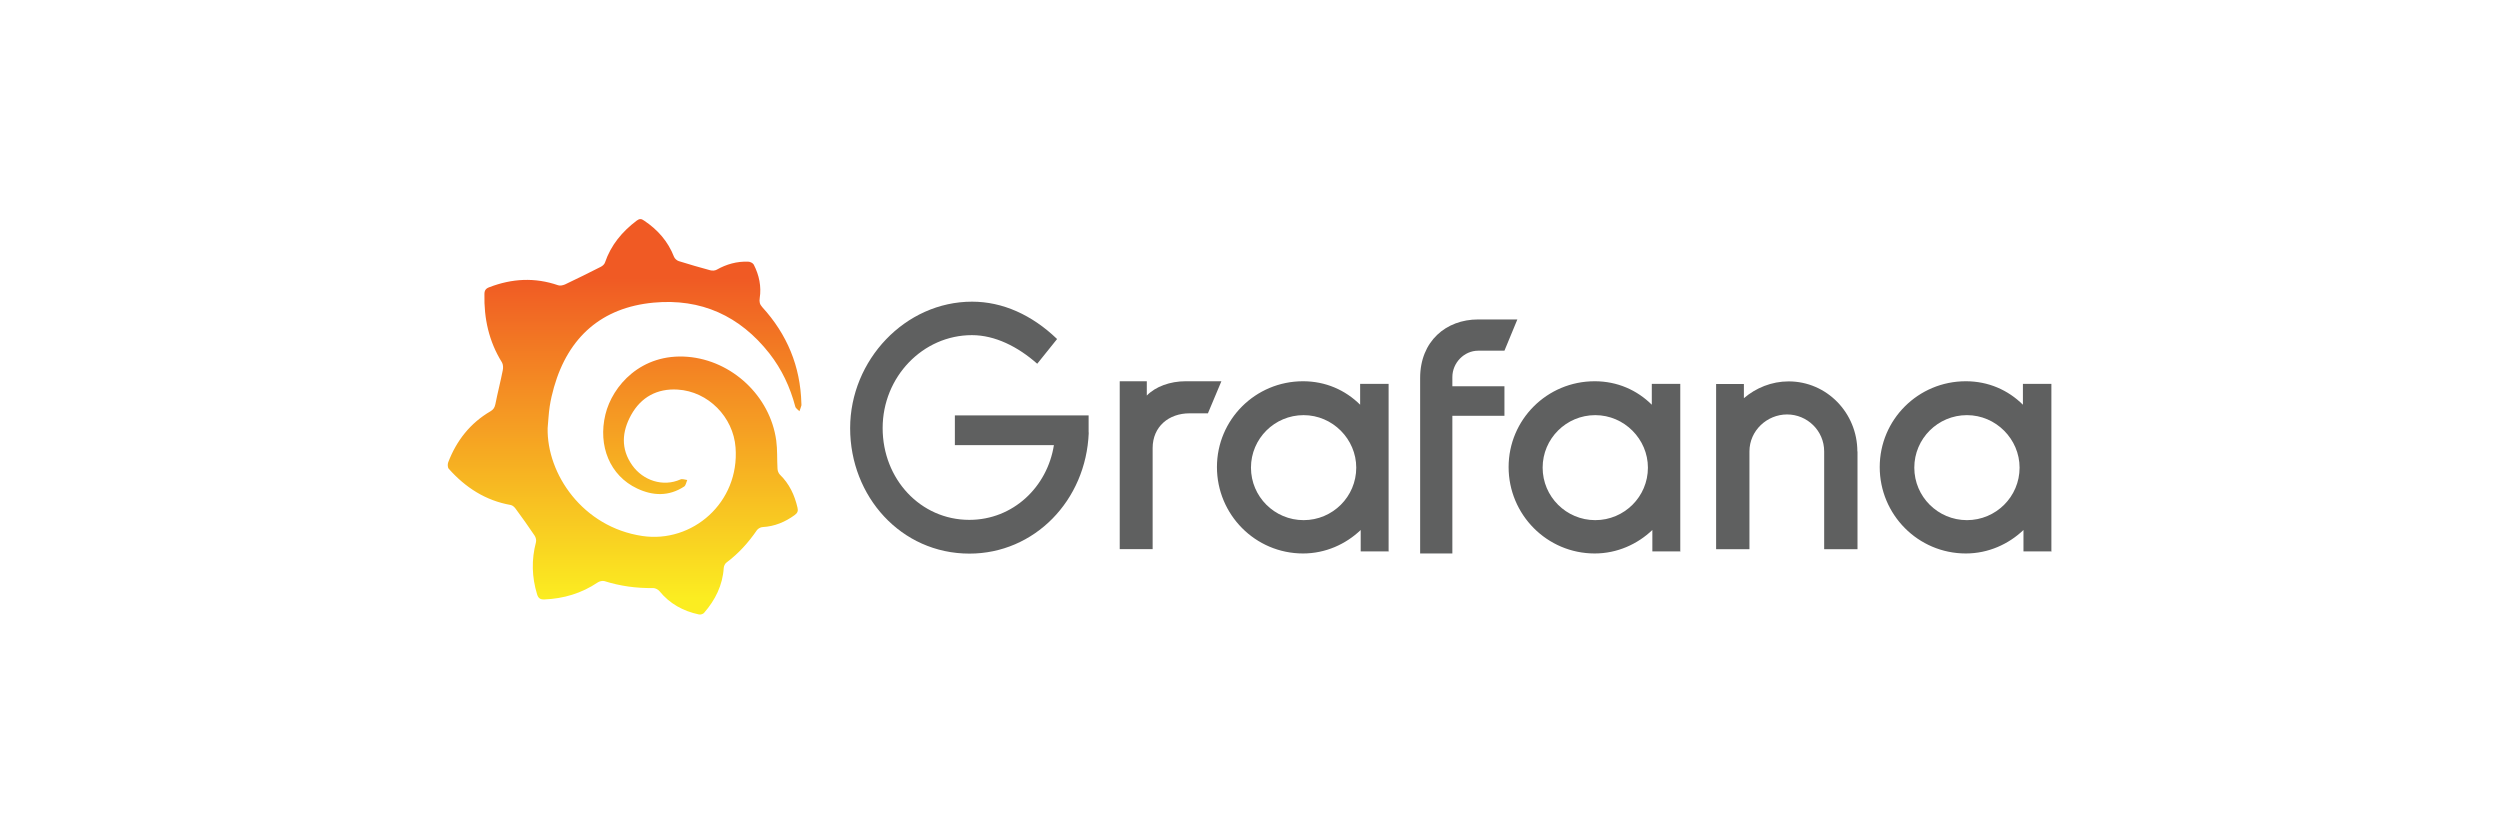
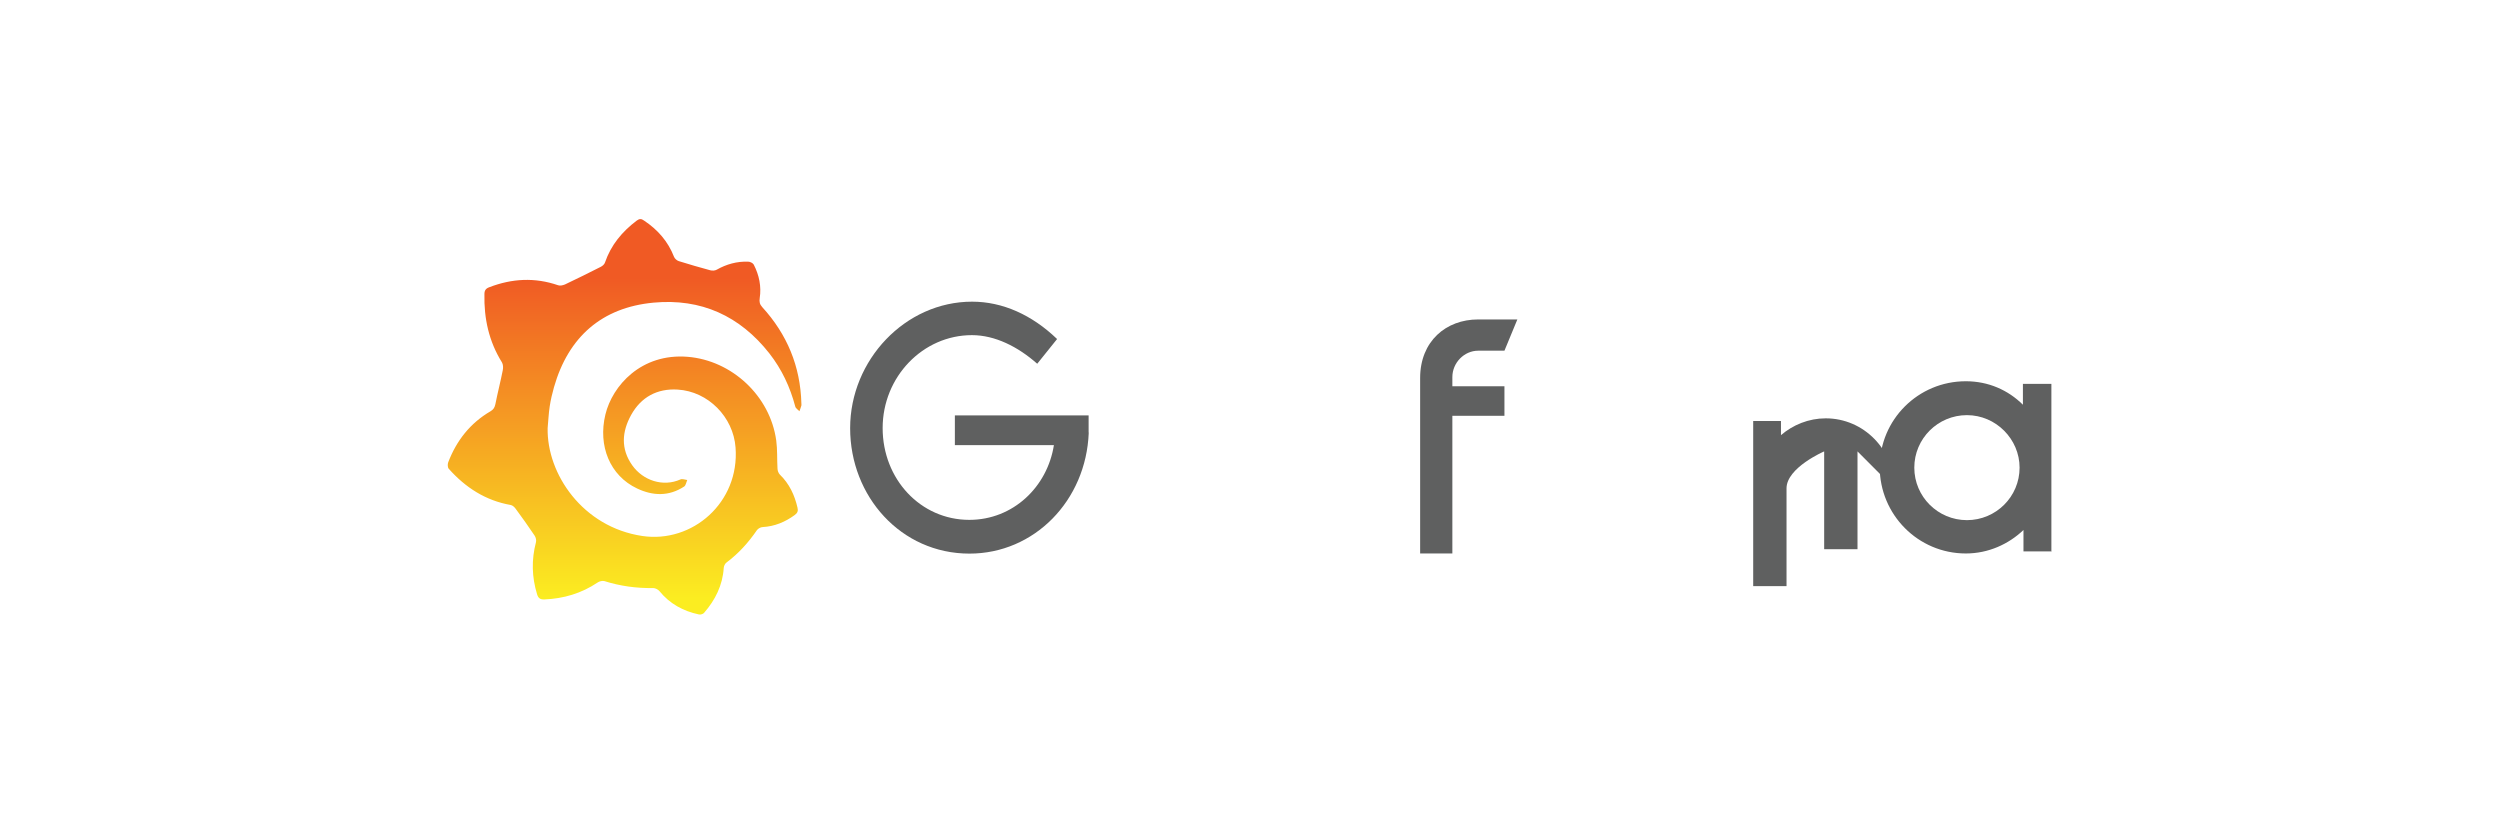
<svg xmlns="http://www.w3.org/2000/svg" id="Calque_2" data-name="Calque 2" viewBox="0 0 180 60">
  <defs>
    <style>
      .cls-1 {
        fill: #5f6060;
      }

      .cls-2 {
        fill: none;
      }

      .cls-3 {
        fill: url(#Dégradé_sans_nom_16);
      }
    </style>
    <linearGradient id="Dégradé_sans_nom_16" data-name="Dégradé sans nom 16" x1="44.99" y1="44.23" x2="44.99" y2="15.77" gradientUnits="userSpaceOnUse">
      <stop offset=".04" stop-color="#fbed21" />
      <stop offset=".85" stop-color="#f05a24" />
    </linearGradient>
  </defs>
  <g id="storage_monitoring" data-name="storage monitoring">
-     <rect class="cls-2" width="180" height="60" />
    <g>
      <g>
        <path class="cls-1" d="M78.39,31.15c-.19,4.91-3.93,8.71-8.59,8.71-4.93,0-8.59-4.12-8.59-9.03s3.97-9.11,8.78-9.11c2.2,0,4.31.95,6.12,2.69l-1.43,1.78c-1.39-1.23-3.04-2.06-4.7-2.06-3.54,0-6.43,3.01-6.43,6.69s2.73,6.61,6.24,6.61c3.16,0,5.62-2.38,6.09-5.38h-7.13v-2.14h9.63v1.23h0Z" />
-         <path class="cls-1" d="M86.96,29.76h-1.32c-1.48,0-2.65.95-2.65,2.5v7.28h-2.37v-12.09h1.95v1.03c.62-.64,1.67-1.03,2.8-1.03h2.57l-.97,2.31Z" />
-         <path class="cls-1" d="M97.65,33.67c0-2.05-1.7-3.78-3.79-3.78s-3.79,1.69-3.79,3.78,1.7,3.78,3.79,3.78,3.79-1.69,3.79-3.78ZM100.02,39.7h-2.05v-1.54c-1.07,1.02-2.53,1.69-4.15,1.69-3.44,0-6.2-2.8-6.2-6.22s2.77-6.18,6.2-6.18c1.62,0,3.04.63,4.11,1.69v-1.5h2.05v12.05h.04Z" />
        <path class="cls-1" d="M104.57,27.14v.67h3.75v2.13h-3.75v9.91h-2.32v-12.63c0-2.65,1.86-4.22,4.18-4.22h2.82l-.93,2.25h-1.89c-1.01,0-1.86.87-1.86,1.9Z" />
-         <path class="cls-1" d="M118.65,33.67c0-2.05-1.7-3.78-3.79-3.78s-3.79,1.69-3.79,3.78,1.7,3.78,3.79,3.78,3.79-1.69,3.79-3.78ZM121.02,39.7h-2.05v-1.54c-1.07,1.02-2.53,1.69-4.15,1.69-3.44,0-6.2-2.8-6.2-6.22s2.77-6.18,6.2-6.18c1.62,0,3.04.63,4.11,1.69v-1.5h2.05v12.05h.04Z" />
-         <path class="cls-1" d="M133.74,32.5v7.04h-2.4v-7.04c0-1.49-1.22-2.66-2.67-2.66s-2.71,1.17-2.71,2.66v7.04h-2.4v-11.89h2v1.02c.86-.74,2-1.21,3.22-1.21,2.75,0,4.95,2.27,4.95,5.05Z" />
+         <path class="cls-1" d="M133.74,32.5v7.04h-2.4v-7.04s-2.71,1.17-2.71,2.66v7.04h-2.4v-11.89h2v1.02c.86-.74,2-1.21,3.22-1.21,2.75,0,4.95,2.27,4.95,5.05Z" />
        <path class="cls-1" d="M145.41,33.67c0-2.05-1.7-3.78-3.79-3.78s-3.79,1.69-3.79,3.78,1.7,3.78,3.79,3.78,3.79-1.69,3.79-3.78ZM147.74,39.7h-2.05v-1.54c-1.07,1.02-2.53,1.69-4.15,1.69-3.44,0-6.2-2.8-6.2-6.22s2.77-6.18,6.2-6.18c1.62,0,3.04.63,4.11,1.69v-1.5h2.05v12.05h.04Z" />
      </g>
      <path class="cls-3" d="M39.43,30.81c-.07,3.32,2.53,7.14,6.81,7.78,3.61.54,7.02-2.41,6.72-6.37-.16-2.19-1.97-4.04-4.17-4.17-1.46-.09-2.63.53-3.35,1.83-.66,1.2-.76,2.43.08,3.62.78,1.1,2.22,1.58,3.47,1.02.13-.06.33.02.49.04-.07.16-.1.39-.22.47-1.1.72-2.25.68-3.39.14-1.95-.92-2.83-3.06-2.28-5.33.5-2.06,2.57-4.42,5.92-4.15,3.18.26,5.94,2.81,6.38,6.03.09.66.05,1.34.09,2.01,0,.15.07.34.17.44.68.66,1.06,1.47,1.27,2.38.06.24,0,.39-.21.54-.69.5-1.44.81-2.3.86-.14,0-.33.11-.41.22-.61.89-1.32,1.68-2.19,2.33-.11.08-.19.25-.2.39-.08,1.25-.61,2.31-1.42,3.24-.07.08-.25.14-.37.11-1.13-.24-2.1-.77-2.84-1.68-.1-.12-.3-.22-.45-.22-1.2.02-2.37-.14-3.51-.5-.14-.04-.36.01-.49.1-1.16.78-2.44,1.16-3.83,1.22-.3.01-.44-.08-.53-.37-.38-1.25-.41-2.49-.08-3.75.04-.14-.01-.35-.1-.48-.44-.66-.9-1.3-1.37-1.94-.08-.11-.22-.24-.35-.26-1.81-.32-3.26-1.26-4.46-2.61-.08-.09-.09-.32-.04-.46.6-1.57,1.59-2.83,3.05-3.68.22-.13.3-.28.35-.52.16-.81.37-1.62.53-2.43.04-.18.03-.42-.06-.57-.94-1.51-1.3-3.16-1.26-4.92,0-.26.1-.4.35-.49,1.64-.63,3.28-.72,4.96-.14.14.05.35,0,.49-.06.87-.41,1.73-.84,2.58-1.27.12-.06.26-.18.3-.31.43-1.26,1.24-2.23,2.29-3.02.19-.14.33-.14.52,0,.98.65,1.73,1.5,2.16,2.61.05.13.21.27.34.31.75.24,1.51.45,2.27.66.14.04.34.03.46-.04.71-.4,1.46-.61,2.27-.58.14,0,.34.1.4.21.39.76.56,1.57.43,2.42-.04.26,0,.44.18.64,1.79,1.96,2.75,4.26,2.82,6.93,0,.05.01.11,0,.16-.04.14-.09.27-.14.41-.1-.11-.27-.21-.3-.34-.37-1.4-.97-2.68-1.86-3.82-2.13-2.71-4.92-3.98-8.35-3.66-3.7.35-6.12,2.45-7.16,6.08-.13.46-.24.92-.31,1.39-.08.52-.1,1.05-.15,1.57Z" />
    </g>
  </g>
</svg>